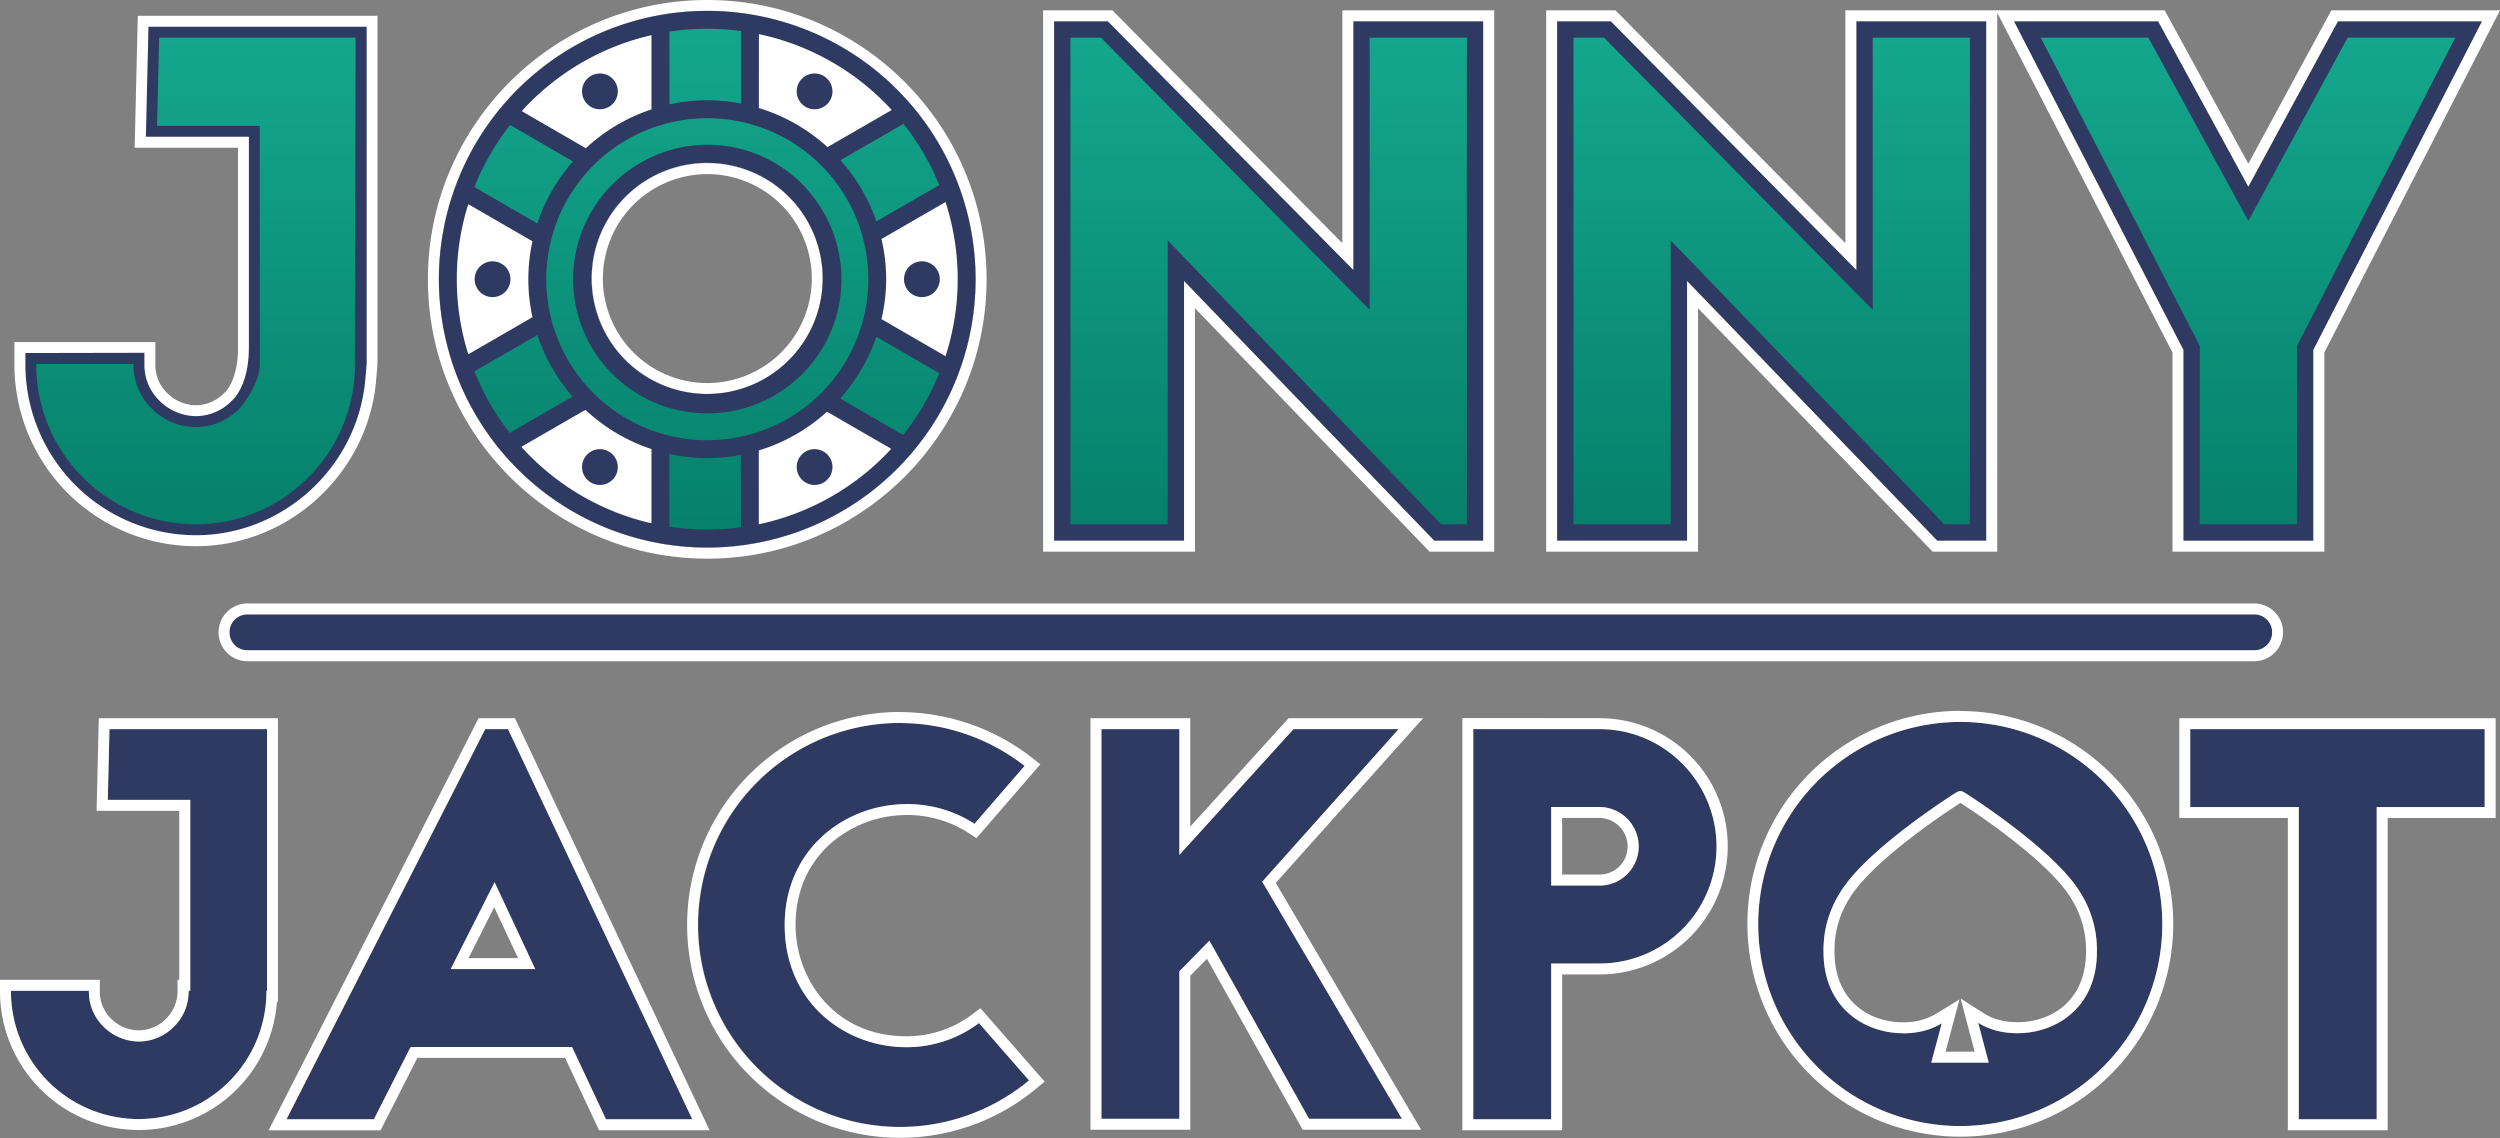
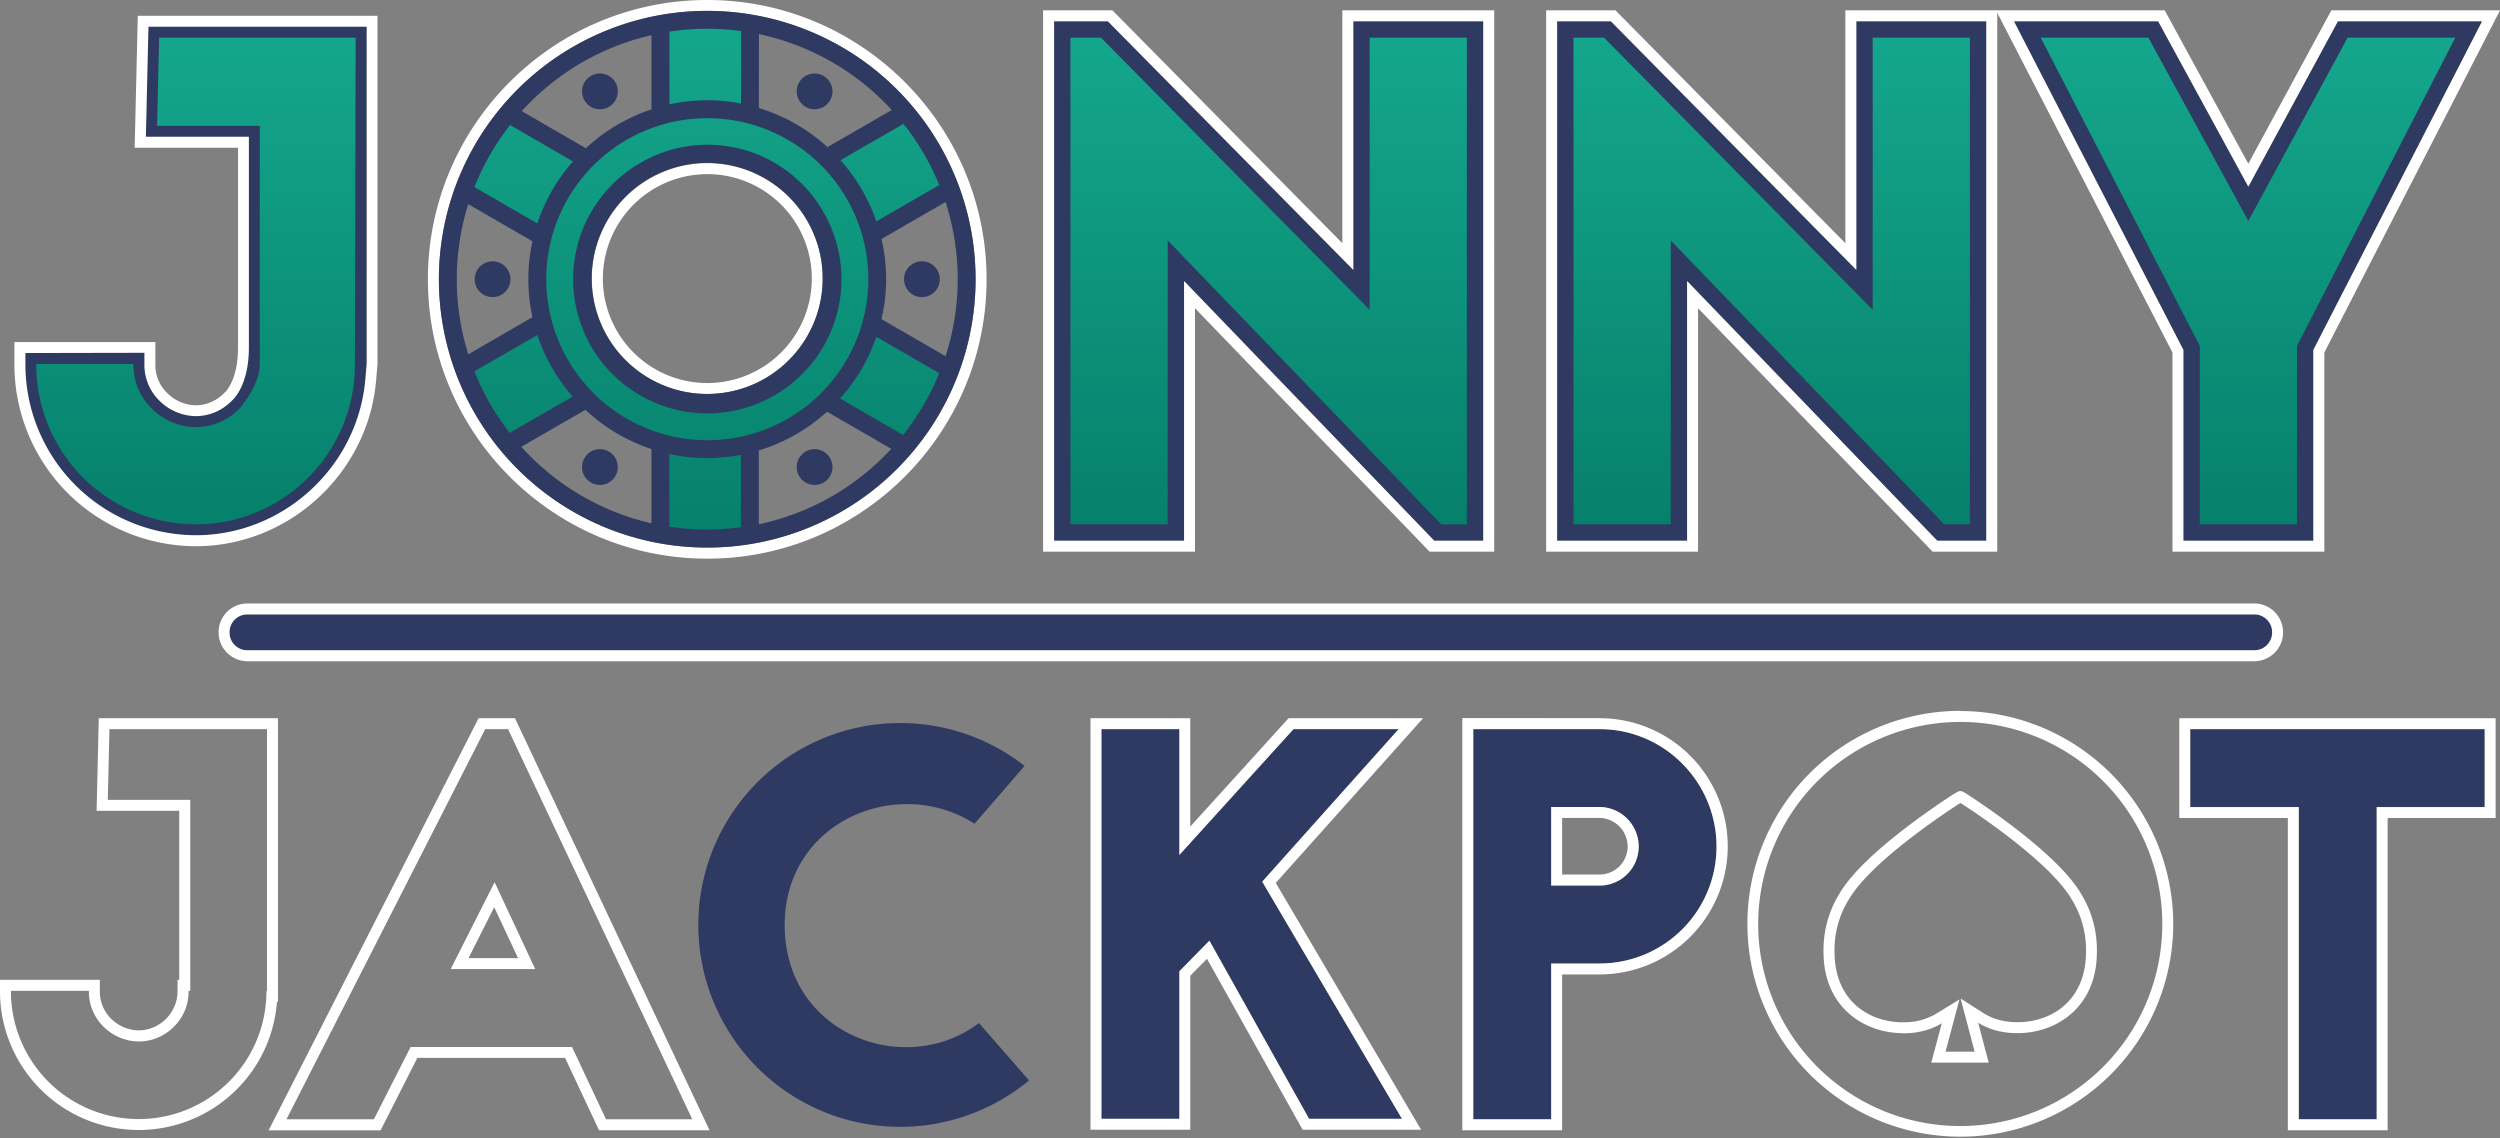
<svg xmlns="http://www.w3.org/2000/svg" xmlns:xlink="http://www.w3.org/1999/xlink" viewBox="0 0 1279.84 582.63">
  <rect x="0" y="0" width="1279.84" height="582.63" fill="#808080" stroke="none" />
  <defs>
    <linearGradient id="linear-gradient" x1="100.31" y1="268.42" x2="100.31" y2="19.3" gradientUnits="userSpaceOnUse">
      <stop offset="0" stop-color="#06806b" />
      <stop offset="1" stop-color="#14a78d" />
    </linearGradient>
    <linearGradient id="linear-gradient-2" x1="649.48" y1="268.42" x2="649.48" y2="19.3" xlink:href="#linear-gradient" />
    <linearGradient id="linear-gradient-3" x1="907" y1="268.42" x2="907" y2="19.3" xlink:href="#linear-gradient" />
    <linearGradient id="linear-gradient-4" x1="1150.84" y1="268.42" x2="1150.84" y2="19.3" xlink:href="#linear-gradient" />
    <linearGradient id="linear-gradient-5" x1="361.48" y1="274.22" x2="361.48" y2="12.15" xlink:href="#linear-gradient" />
  </defs>
  <title>Asset 1</title>
  <g id="Layer_2" data-name="Layer 2">
    <g id="Logo">
      <path d="M116.76,203.13a23,23,0,0,1-16.45,7.14,24,24,0,0,1-16.8-7.14,22.76,22.76,0,0,1-6.78-16.45v-8.75H10.17v8.75a90.24,90.24,0,0,0,90.14,90.14c46.81,0,85.36-36.15,89.43-82.09l.71-8.4V10.9H73.27l-.19,8.2L72,64.23l-.2,8.6h52.8v105.1C124.61,197,116.76,203.13,116.76,203.13Z" style="fill:#2f3a62" />
      <path d="M100.31,279.62A93,93,0,0,1,7.38,186.68V175.13H79.53v11.55a20,20,0,0,0,6,14.47,21.17,21.17,0,0,0,14.82,6.32,20.22,20.22,0,0,0,14.47-6.32l.23-.2c.24-.21,6.8-6.1,6.8-23V75.63H68.94L70.54,8.1H193.25V186.33l-.72,8.63C188.33,242.44,147.82,279.62,100.31,279.62ZM13,180.73v6A87.44,87.44,0,0,0,100.31,274C145,274,183,239.08,187,194.48l.71-8.39V13.7H76L74.68,70h52.73v107.9c0,18.86-7.49,26.17-8.75,27.26a25.69,25.69,0,0,1-18.35,7.88,26.82,26.82,0,0,1-18.78-8,25.53,25.53,0,0,1-7.6-18.43v-6Z" style="fill:#fff" />
      <path d="M759.34,10.9H692.79V138.14L569.63,13.4l-2.46-2.5H539.62V276.82h66.55V143.9L731.75,274.25l2.47,2.57h25.12V10.9Z" style="fill:#2f3a62" />
      <path d="M759.34,10.9V276.82H734.22l-2.47-2.57L606.17,143.9V276.82H539.62V10.9h27.55l2.46,2.5L692.79,138.14V10.9h66.55m5.6-5.6H687.19V124.5L573.62,9.46,571.15,7,569.51,5.3H534V282.42h77.75V157.78L727.71,278.13l2.48,2.58,1.65,1.71h33.1V5.3Z" style="fill:#fff" />
      <path d="M1016.86,10.9H950.31V138.14L827.15,13.4l-2.46-2.5H797.14V276.82h66.55V143.9L989.26,274.25l2.48,2.57h25.12V10.9Z" style="fill:#2f3a62" />
      <path d="M1016.86,10.9V276.82H991.74l-2.48-2.57L863.69,143.9V276.82H797.14V10.9h27.55l2.46,2.5L950.31,138.14V10.9h66.55m5.6-5.6H944.71V124.5L831.14,9.46,828.67,7,827,5.3H791.54V282.42h77.75V157.78L985.23,278.13l2.48,2.58,1.65,1.71h33.1V5.3Z" style="fill:#fff" />
      <path d="M1270.67,10.9h-73.84l-2.38,4.4L1151,95.53l-43.78-80.25-2.39-4.38H1031l6.32,12.25,80.45,156v97.69h66.55v-97.7l80.1-156,6.28-12.23Z" style="fill:#2f3a62" />
      <path d="M1270.67,10.9l-6.28,12.23-80.1,156v97.7h-66.55V179.13l-80.45-156L1031,10.9h73.85l2.39,4.38L1151,95.53l43.46-80.23,2.38-4.4h73.84m9.17-5.6h-86.35l-1.58,2.93-2.39,4.4L1151,83.81l-38.84-71.22-2.39-4.37-1.59-2.92h-86.37l4.21,8.17,6.32,12.24,79.83,154.78V282.42h77.75v-102l79.48-154.78,6.28-12.23,4.19-8.16Z" style="fill:#fff" />
      <path d="M181.7,186.68c0,45.14-36.61,81.74-81.39,81.74a81.75,81.75,0,0,1-81.74-81.74v-.35H68.33v.35a31.16,31.16,0,0,0,9.24,22.39,32.31,32.31,0,0,0,22.74,9.6,31.51,31.51,0,0,0,22.39-9.6S133,197.33,133,186.33V64.43H80.41L81.48,19.3H182.05Z" style="fill:url(#linear-gradient)" />
      <path d="M737.8,268.42l-140-145.35V268.42H548V19.3h15.64L701.19,158.61V19.3h49.75V268.42Z" style="fill:url(#linear-gradient-2)" />
      <path d="M995.31,268.42l-140-145.35V268.42H805.54V19.3h15.64L958.71,158.61V19.3h49.75V268.42Z" style="fill:url(#linear-gradient-3)" />
      <path d="M1256.92,19.3l-81,157.79v91.33h-49.75V177.09L1044.75,19.3h55.09L1151,113.12l50.82-93.82Z" style="fill:url(#linear-gradient-4)" />
      <rect x="117.49" y="314.53" width="1045.71" height="18.38" rx="3.28" style="fill:#2f3a62" />
      <path d="M1154,314.53a9.19,9.19,0,1,1,0,18.38H126.68a9.19,9.19,0,1,1,0-18.38H1154m0-5.6H126.68a14.79,14.79,0,0,0,0,29.58H1154a14.79,14.79,0,0,0,0-29.58Z" style="fill:#fff" />
-       <path d="M136.69,373.27V507.21h-.29v.28a65.4,65.4,0,1,1-130.8,0v-.28H45.5v.28a25,25,0,0,0,7.4,18,25.94,25.94,0,0,0,18.24,7.69,25.3,25.3,0,0,0,18-7.69,25,25,0,0,0,7.4-18v-.28h.86V409.47H55.18l.86-36.2Z" style="fill:#2f3a62" />
      <path d="M136.69,373.27V507.21h-.29v.28a65.4,65.4,0,1,1-130.8,0v-.28H45.5v.28a25,25,0,0,0,7.4,18,25.94,25.94,0,0,0,18.24,7.69,25.3,25.3,0,0,0,18-7.69,25,25,0,0,0,7.4-18v-.28h.86V409.47H55.18l.86-36.2h80.65m5.6-5.6H50.57l-.13,5.47-.85,36.19-.14,5.74H91.76v86.54H90.9v5.88a20.17,20.17,0,0,1-19.76,20,20.42,20.42,0,0,1-14.28-6,19.41,19.41,0,0,1-5.76-14v-5.88H0v5.88a71,71,0,0,0,141.8,5.32h.49V367.67Z" style="fill:#fff" />
-       <path d="M292.85,536H210.21L191.4,573H146.66L248.4,373.27h11.68L354.41,573H310.23ZM274,496.1l-20.8-44.46L230.73,496.1Z" style="fill:#2f3a62" />
      <path d="M260.08,373.27,354.41,573H310.23l-17.38-37H210.21L191.4,573H146.66L248.4,373.27h11.68M230.73,496.1H274l-20.8-44.46L230.73,496.1m32.9-128.43H245l-1.55,3.06L141.67,570.5l-4.14,8.14h57.31l1.56-3.07,17.25-34h75.64l15.88,33.83,1.51,3.22h56.56l-3.77-8L265.14,370.88l-1.51-3.21ZM239.84,490.5,253,464.43l12.2,26.07Z" style="fill:#fff" />
      <path d="M498.88,421.72c-38.75-25.08-97.17-1.71-97.17,51.86,0,56.14,61.84,78.66,99.45,50.16l25.65,29.35a103.36,103.36,0,1,1-2.28-161Z" style="fill:#2f3a62" />
-       <path d="M460.7,370.14a104.19,104.19,0,0,1,63.83,21.94l-25.65,29.64a63.39,63.39,0,0,0-34.52-10.08c-31.76,0-62.65,23-62.65,61.94,0,39.63,30.82,62.51,62.17,62.51a61.47,61.47,0,0,0,37.28-12.35l25.65,29.35a103.43,103.43,0,1,1-66.11-183m0-5.6a109,109,0,1,0,69.68,192.87l4.44-3.67L531,549.41l-25.65-29.36-3.44-3.93-4.16,3.15a55.58,55.58,0,0,1-33.9,11.22c-36.74,0-56.57-29.32-56.57-56.91,0-21.05,9.56-34.15,17.58-41.43a59.22,59.22,0,0,1,39.47-14.91,57.82,57.82,0,0,1,31.48,9.18l4.09,2.65,3.19-3.69,25.64-29.63,3.87-4.47L528,387.65a110.53,110.53,0,0,0-67.26-23.11Z" style="fill:#fff" />
      <path d="M619.14,481.56l-15.39,15.67v75.52h-39.9V373.27h39.9v64.41l58.42-64.41H716l-69.82,78.09,71.53,121.39H670.15Z" style="fill:#2f3a62" />
      <path d="M716,373.27l-69.82,78.09,71.53,121.39H670.15l-51-91.19-15.39,15.67v75.52h-39.9V373.27h39.9v64.41l58.42-64.41H716m12.52-5.6H659.69L658,369.51l-48.67,53.66v-55.5H558.26V578.35h51.09V499.52l8.55-8.7,47.36,84.67,1.6,2.86h60.68l-5-8.44L653.11,452l67.09-75,8.35-9.34Z" style="fill:#fff" />
      <path d="M818.9,373.27c33.06,0,59.85,27.08,59.85,60.13a59.84,59.84,0,0,1-59.85,59.85H794.11V573H754.22V373.27Zm0,80.08a20,20,0,0,0,20-20,20.25,20.25,0,0,0-20-20.23H794.11v40.18Z" style="fill:#2f3a62" />
      <path d="M818.9,373.27c33.06,0,59.85,27.08,59.85,60.13a59.84,59.84,0,0,1-59.85,59.85H794.11V573H754.22V373.27H818.9m-24.79,80.08H818.9a20,20,0,0,0,20-20,20.25,20.25,0,0,0-20-20.23H794.11v40.18m24.79-85.68H748.62v211h51.09V498.85H818.9a65.59,65.59,0,0,0,0-131.18Zm-19.19,51.1H818.9a14.69,14.69,0,0,1,14.35,14.63,14.37,14.37,0,0,1-14.35,14.35H799.71v-29Z" style="fill:#fff" />
-       <path d="M1003.5,369.58A103.44,103.44,0,1,0,1107,473,103.61,103.61,0,0,0,1003.5,369.58ZM1032.87,529c-8.76,0-15.31-2.27-20.18-5.35l5.4,20.44h-29.4l5.38-20.24c-4.85,3-11.31,5.15-19.91,5.15-19.57,0-40.63-13-40.63-41.61a54.72,54.72,0,0,1,8.18-29.87c5.6-9.52,17.47-21.14,35.19-34.61,6.92-5.26,13.3-9.66,17.42-12.46,8-5.37,8.26-5.37,9.24-5.37s1.2,0,9.24,5.4c4.11,2.8,10.47,7.22,17.41,12.49,17.7,13.49,29.51,25.11,35.09,34.55a54.86,54.86,0,0,1,8.17,29.87C1073.47,515.93,1052.44,529,1032.87,529Z" style="fill:#2f3a62" />
      <path d="M1003.5,369.58A103.44,103.44,0,1,1,900.08,473,103.62,103.62,0,0,1,1003.5,369.58M974.16,529c8.6,0,15.06-2.19,19.91-5.15L988.69,544h29.4l-5.4-20.44c4.87,3.08,11.42,5.35,20.18,5.35,19.57,0,40.6-13,40.6-41.61a54.86,54.86,0,0,0-8.17-29.87c-5.58-9.44-17.39-21.06-35.09-34.55-6.94-5.27-13.3-9.69-17.41-12.49-8-5.4-8.26-5.4-9.24-5.4s-1.2,0-9.24,5.37c-4.12,2.8-10.5,7.2-17.42,12.46-17.72,13.47-29.59,25.09-35.19,34.61a54.72,54.72,0,0,0-8.18,29.87c0,28.59,21.06,41.61,40.63,41.61m29.34-165a109,109,0,1,0,109.06,109A109.15,109.15,0,0,0,1003.5,364ZM974.16,523.35c-17.43,0-35-11.13-35-36a48.94,48.94,0,0,1,7.39-27c5.2-8.83,16.55-19.92,33.77-33,6.61-5,12.65-9.21,17.18-12.29,1.55-1,4.42-2.95,6.08-4,1.67,1,4.55,3,6.12,4,6,4.07,11.78,8.22,17.16,12.3,17.13,13.07,28.46,24.15,33.64,32.94a49,49,0,0,1,7.4,27c0,24.88-17.58,36-35,36-6.7,0-12.49-1.51-17.19-4.48l-12-7.62,3.64,13.78,3.55,13.41H996l3.51-13.21,3.59-13.52L991.14,519a32,32,0,0,1-17,4.33Z" style="fill:#fff" />
      <path d="M1272,373.27v39.9h-55.29V573h-39.89V413.17h-55.57v-39.9Z" style="fill:#2f3a62" />
      <path d="M1272,373.27v39.9h-55.29V573h-39.89V413.17h-55.57v-39.9H1272m5.6-5.6H1115.66v51.1h55.57V578.64h51.09V418.77h55.29v-51.1Z" style="fill:#fff" />
-       <path d="M362.06,5.6A137.36,137.36,0,1,0,499.42,143,137.34,137.34,0,0,0,362.06,5.6Zm.05,196.1a59.08,59.08,0,1,1,59.08-59.08A59.07,59.07,0,0,1,362.11,201.7Z" style="fill:#fff" />
      <path d="M362.06,5.6A137.36,137.36,0,1,1,224.7,143,137.36,137.36,0,0,1,362.06,5.6m.05,196.1A59.08,59.08,0,1,0,303,142.62a59.09,59.09,0,0,0,59.07,59.08M362.06,0c-78.83,0-143,64.13-143,143s64.13,143,143,143,143-64.13,143-143S440.89,0,362.06,0Zm.05,196.1a53.48,53.48,0,1,1,53.48-53.48,53.54,53.54,0,0,1-53.48,53.48Z" style="fill:#fff" />
      <path d="M447,118.18,486,97.6,464.81,57.51,423.88,80.89l-39.45-25,.36-43.79H339.15V58.8L301.69,80.24,261.32,57.73l-24.16,39L276,120.11l1.09,42.65-40.12,26.59,23.18,38.36,38.78-23.38,38.61,23.38.84,45.22,46.45,1.29v-47.8l39.09-21L462.8,229,486,188.91l-38.58-22.29ZM363,207.3a64.61,64.61,0,1,1,64.59-64.62A64.61,64.61,0,0,1,363,207.3Z" style="fill:url(#linear-gradient-5)" />
      <path d="M362.07,5.56A137.38,137.38,0,1,0,499.44,142.94,137.38,137.38,0,0,0,362.07,5.56ZM462.52,63.42a128.14,128.14,0,0,1,18.32,31.32l-32.2,18.58A91.53,91.53,0,0,0,430.25,82Zm-18,79.52a82.43,82.43,0,1,1-82.42-82.43,82.42,82.42,0,0,1,82.42,82.43Zm-56-125.47a128.19,128.19,0,0,1,68,38.84l-32.9,19a91.69,91.69,0,0,0-35.13-20Zm-45.8-1.28a127.44,127.44,0,0,1,36.64-.28V53a89.57,89.57,0,0,0-36.64.43ZM333.51,18V56a91.45,91.45,0,0,0-33.6,19.89l-32.81-19A128.25,128.25,0,0,1,333.51,18ZM261.13,64l32.19,18.62a91.31,91.31,0,0,0-18.22,31.78L242.88,95.77A128.34,128.34,0,0,1,261.13,64Zm-27.28,78.93a127.66,127.66,0,0,1,5.88-38.41l32.86,19a90.31,90.31,0,0,0,0,38.86l-32.85,19a127.78,127.78,0,0,1-5.89-38.42Zm27.09,78.67a128.11,128.11,0,0,1-18.06-31.51l32.23-18.59a91.45,91.45,0,0,0,18,31.51Zm72.57,46.3a128.28,128.28,0,0,1-66.62-39.16l32.81-18.93a91.65,91.65,0,0,0,33.81,20.08Zm45.79,2a127.44,127.44,0,0,1-36.64-.27V232.41a89.74,89.74,0,0,0,36.64.43Zm9.16-1.55V230.6a91.44,91.44,0,0,0,34.92-19.83l32.89,19a128.33,128.33,0,0,1-67.81,38.61Zm73.86-45.69-32.25-18.65a91.51,91.51,0,0,0,18.59-31.57l32.19,18.62a128,128,0,0,1-18.53,31.6Zm-11.07-59.3a88.57,88.57,0,0,0,0-41l32.8-18.93a128.08,128.08,0,0,1,0,78.92Z" style="fill:#2f3a62" />
      <path d="M421.55,108.59a68.23,68.23,0,0,0-93-25.6l-.8.46a68.69,68.69,0,1,0,93.83,25.14ZM419.11,158A59.15,59.15,0,1,1,362,83.38a60,60,0,0,1,15.5,2.06A59.14,59.14,0,0,1,419.11,158Z" style="fill:#2f3a62" />
      <path d="M316.28,239.1a9.16,9.16,0,1,1-9.16-9.16,9.16,9.16,0,0,1,9.16,9.16Z" style="fill:#2f3a62" />
      <path d="M426.18,239.1a9.16,9.16,0,1,1-9.16-9.16,9.16,9.16,0,0,1,9.16,9.16Z" style="fill:#2f3a62" />
      <path d="M481.12,142.94a9.16,9.16,0,1,1-9.15-9.16,9.16,9.16,0,0,1,9.15,9.16Z" style="fill:#2f3a62" />
      <path d="M426.18,46.78A9.16,9.16,0,1,1,417,37.62a9.16,9.16,0,0,1,9.16,9.16Z" style="fill:#2f3a62" />
      <path d="M316.28,46.78a9.16,9.16,0,1,1-9.16-9.16,9.16,9.16,0,0,1,9.16,9.16Z" style="fill:#2f3a62" />
      <path d="M261.32,142.94a9.16,9.16,0,1,1-9.15-9.16,9.15,9.15,0,0,1,9.15,9.16Z" style="fill:#2f3a62" />
    </g>
  </g>
</svg>